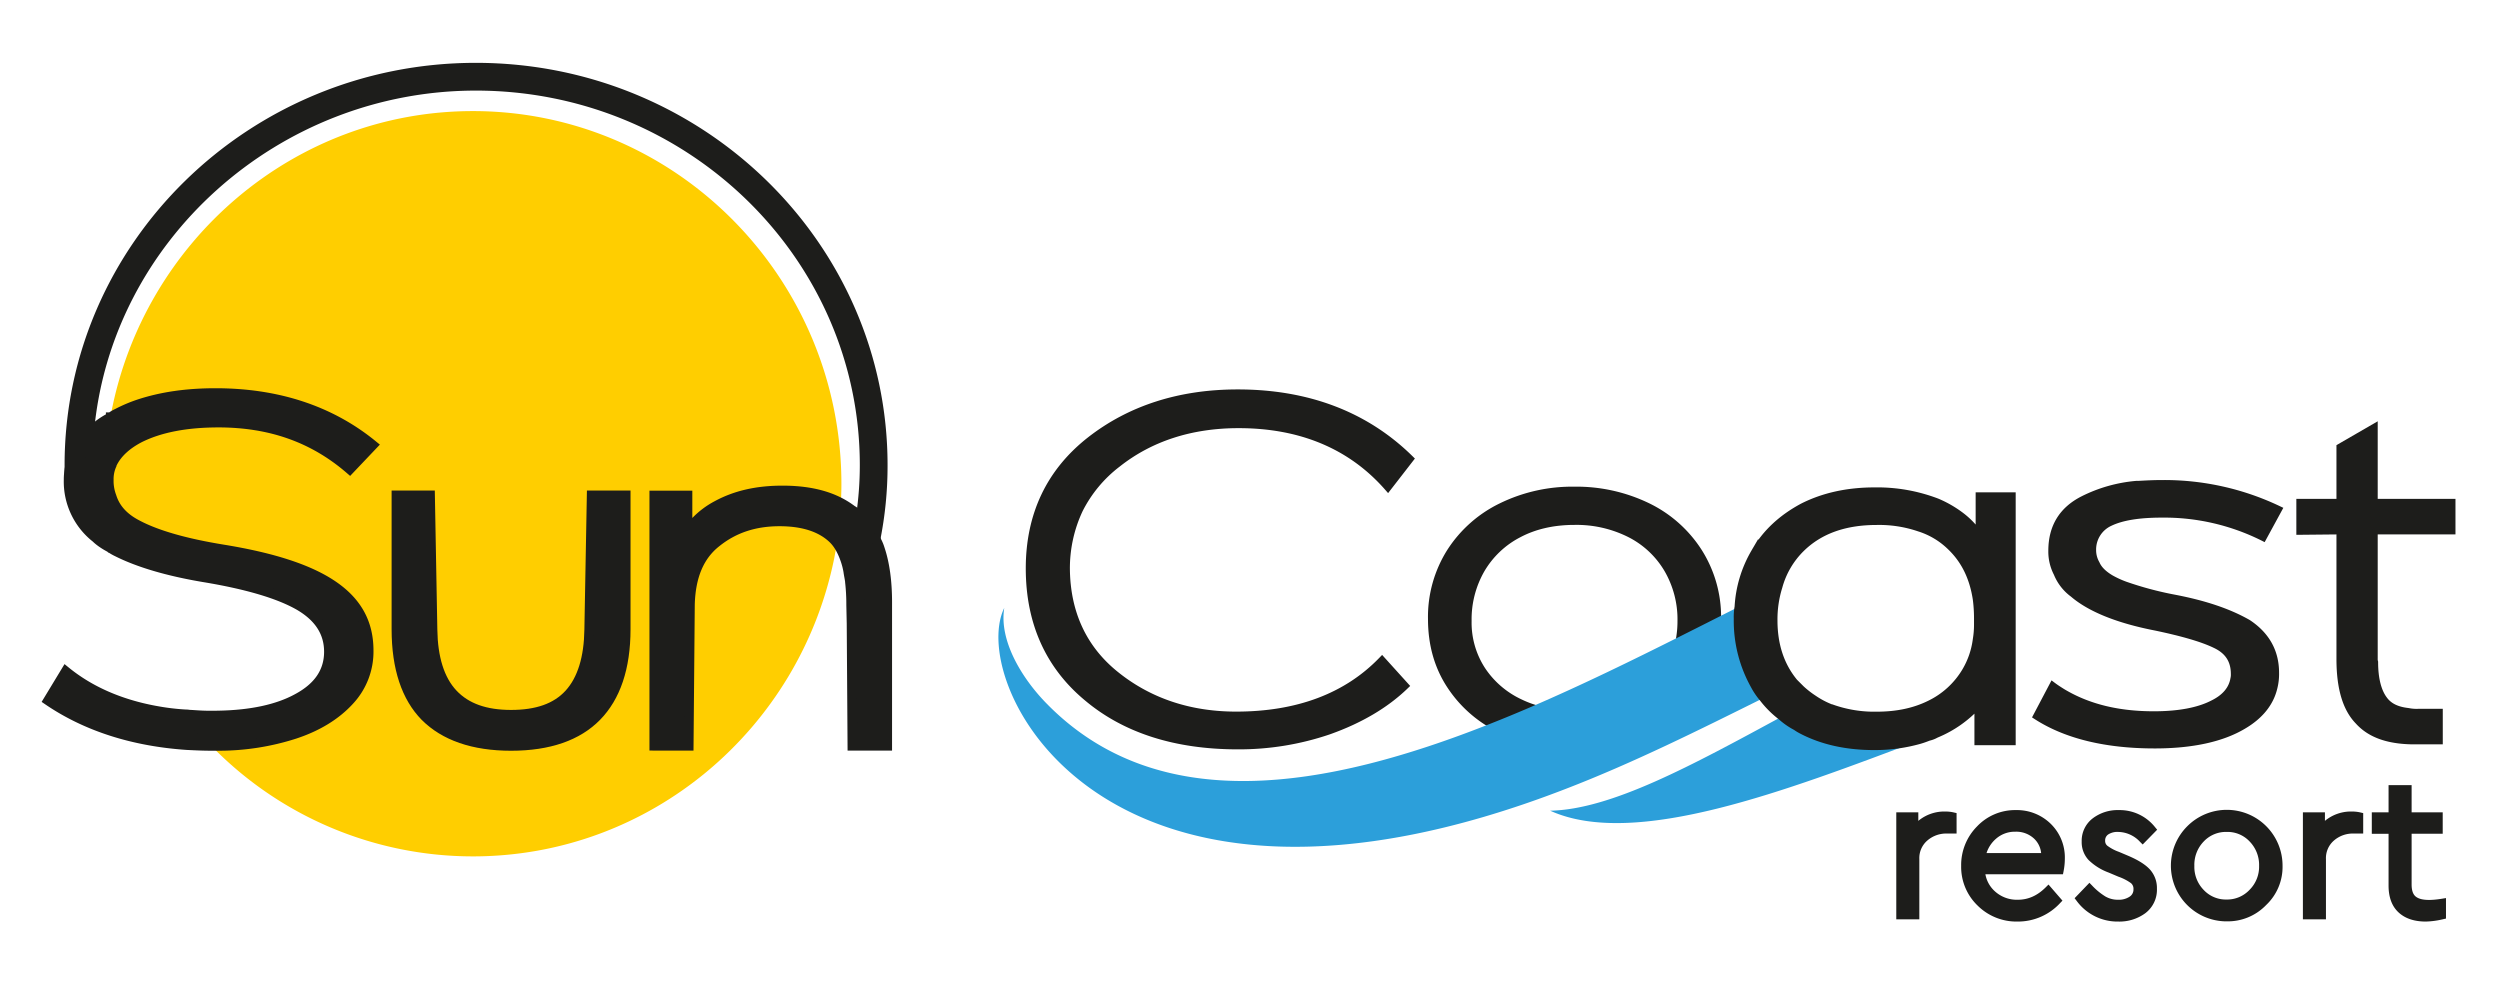
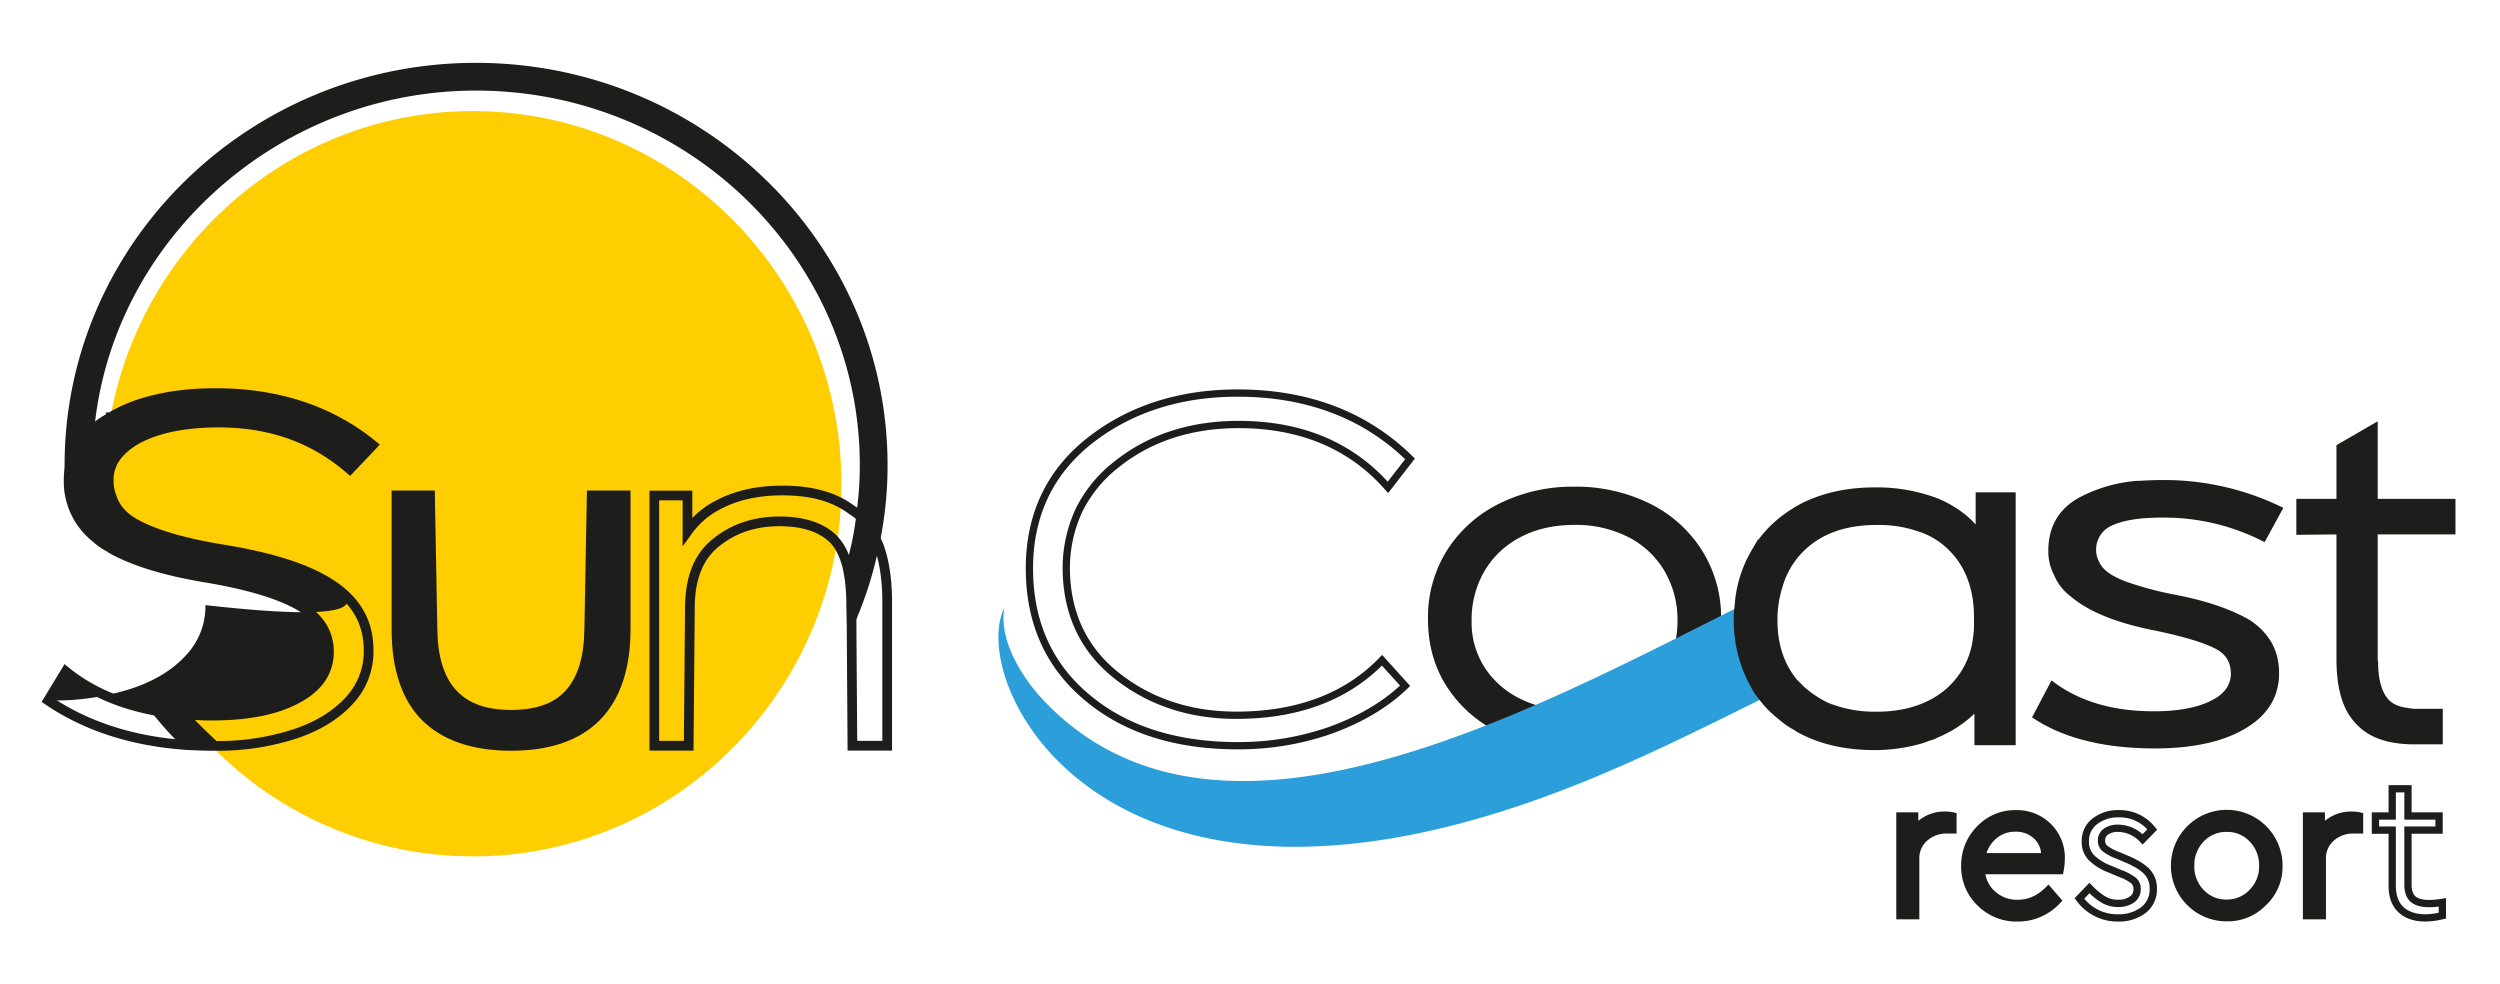
<svg xmlns="http://www.w3.org/2000/svg" id="e2edafd7-4d73-48e1-9c30-f6bd2b3272de" data-name="Слой 1" viewBox="0 0 1029.389 405.333">
  <title>Монтажная область 1</title>
  <path d="M804.134,335.991v5.727h-2.444a13.385,13.385,0,0,0-9.142,3.291,11.064,11.064,0,0,0-3.752,8.764v23.254h-6.492v-41.036h6.073v5.818q4.542-6.159,12.722-6.155A13.412,13.412,0,0,1,804.134,335.991Z" style="fill:#1d1d1b" />
  <path d="M790.296,378.527h-9.492V334.491h9.072v3.503a16.753,16.753,0,0,1,11.222-3.841,14.815,14.815,0,0,1,3.374.376l1.162.27v8.419h-3.943a11.815,11.815,0,0,0-8.152,2.919,9.549,9.549,0,0,0-3.242,7.636Zm-6.492-3h3.492V353.772a12.548,12.548,0,0,1,4.265-9.892,14.884,14.884,0,0,1,10.13-3.663h.943v-2.972a12.304,12.304,0,0,0-1.536-.093c-4.996,0-8.763,1.813-11.515,5.546l-2.707,3.671V337.491h-3.072Z" style="fill:#1d1d1b" />
  <path d="M848.206,358.488H815.761a14.321,14.321,0,0,0,4.806,9.776,14.988,14.988,0,0,0,10.278,3.711q6.998,0,12.557-5.563l3.793,4.378a22.053,22.053,0,0,1-16.433,7.167,21.148,21.148,0,0,1-15.462-6.196,20.526,20.526,0,0,1-6.278-15.207,21.014,21.014,0,0,1,6.106-15.215,20,20,0,0,1,14.877-6.278,18.377,18.377,0,0,1,13.355,5.225,17.837,17.837,0,0,1,5.349,13.314A24.899,24.899,0,0,1,848.206,358.488Zm-32.191-5.727h26.035a11.429,11.429,0,0,0-3.538-8.599,12.299,12.299,0,0,0-8.681-3.201,13.296,13.296,0,0,0-8.928,3.25A14.823,14.823,0,0,0,816.016,352.761Z" style="fill:#1d1d1b" />
  <path d="M830.762,379.457a22.686,22.686,0,0,1-16.517-6.629,22.072,22.072,0,0,1-6.724-16.273,22.566,22.566,0,0,1,6.53-16.261,21.53,21.53,0,0,1,15.953-6.733,19.907,19.907,0,0,1,14.402,5.651,19.37,19.37,0,0,1,5.802,14.389,26.543,26.543,0,0,1-.531,5.182l-.24,1.206H817.494a12.377,12.377,0,0,0,4.062,7.147,13.412,13.412,0,0,0,9.288,3.339c4.281,0,8.043-1.676,11.498-5.124l1.14-1.137,5.744,6.63-.951.987A23.592,23.592,0,0,1,830.762,379.457Zm-.757-42.896A18.389,18.389,0,0,0,816.201,342.387a19.407,19.407,0,0,0-5.68,14.168,18.923,18.923,0,0,0,5.832,14.139,19.529,19.529,0,0,0,14.408,5.764,20.2,20.2,0,0,0,14.379-5.747l-1.853-2.138a18.469,18.469,0,0,1-12.444,4.902,16.504,16.504,0,0,1-11.27-4.086,15.84,15.84,0,0,1-5.307-10.755l-.16-1.646h32.84a22.825,22.825,0,0,0,.262-3.388,16.264,16.264,0,0,0-4.898-12.243A16.785,16.785,0,0,0,830.005,336.56Zm13.571,17.7H814.173l.374-1.804a16.343,16.343,0,0,1,5.384-9.387,14.801,14.801,0,0,1,9.901-3.609,13.799,13.799,0,0,1,9.7,3.6,12.934,12.934,0,0,1,4.02,9.676Zm-25.61-3h22.483a9.438,9.438,0,0,0-2.956-6,10.754,10.754,0,0,0-7.661-2.8,11.734,11.734,0,0,0-7.952,2.889A12.991,12.991,0,0,0,817.966,351.261Z" style="fill:#1d1d1b" />
-   <path d="M856.205,369.95l4.131-4.295a27.905,27.905,0,0,0,5.859,4.797,11.737,11.737,0,0,0,5.941,1.522,9.479,9.479,0,0,0,5.645-1.563,4.946,4.946,0,0,0,2.189-4.254,4.52,4.52,0,0,0-1.555-3.662,22.117,22.117,0,0,0-5.604-2.913l-3.966-1.679a22.205,22.205,0,0,1-7.751-4.806,9.252,9.252,0,0,1-2.444-6.575,10.134,10.134,0,0,1,3.917-8.344,15.456,15.456,0,0,1,9.907-3.119,17.073,17.073,0,0,1,13.734,6.492l-3.958,4.04a14.043,14.043,0,0,0-10.113-4.542,8.276,8.276,0,0,0-4.97,1.341,4.415,4.415,0,0,0-1.86,3.793,4.029,4.029,0,0,0,1.391,3.16,20.4,20.4,0,0,0,5.266,2.822l3.793,1.605q5.9,2.53,8.385,5.266a9.843,9.843,0,0,1,2.485,6.863,10.594,10.594,0,0,1-4.213,8.936,16.479,16.479,0,0,1-10.195,3.119A19.291,19.291,0,0,1,856.205,369.95Z" style="fill:#1d1d1b" />
  <path d="M872.218,379.457a20.807,20.807,0,0,1-17.201-8.592l-.788-1.023,6.101-6.344,1.082,1.11a26.537,26.537,0,0,0,5.527,4.542,10.191,10.191,0,0,0,5.197,1.324,7.982,7.982,0,0,0,4.773-1.284,3.457,3.457,0,0,0,1.56-3.033,3.034,3.034,0,0,0-1.021-2.514,20.191,20.191,0,0,0-5.192-2.668l-3.997-1.69a23.38,23.38,0,0,1-8.263-5.163,10.755,10.755,0,0,1-2.848-7.599,11.609,11.609,0,0,1,4.481-9.516,16.984,16.984,0,0,1,10.843-3.447,18.589,18.589,0,0,1,14.887,7.034l.865,1.042-5.963,6.088L881.189,346.656a12.493,12.493,0,0,0-9.054-4.104,6.89,6.89,0,0,0-4.089,1.055,2.94,2.94,0,0,0-1.241,2.58,2.536,2.536,0,0,0,.884,2.035,18.443,18.443,0,0,0,4.844,2.559l3.807,1.61c4.173,1.79,7.085,3.634,8.911,5.639a11.348,11.348,0,0,1,2.875,7.873,12.076,12.076,0,0,1-4.804,10.129A18.013,18.013,0,0,1,872.218,379.457ZM858.206,370.034a17.534,17.534,0,0,0,14.012,6.423,15.09,15.09,0,0,0,9.294-2.817,9.098,9.098,0,0,0,3.614-7.737,8.322,8.322,0,0,0-2.097-5.856c-1.507-1.655-4.154-3.303-7.865-4.895l-3.785-1.602a21.374,21.374,0,0,1-5.671-3.076,5.557,5.557,0,0,1-1.902-4.287,5.945,5.945,0,0,1,2.476-5.006,9.775,9.775,0,0,1,5.854-1.629,15.108,15.108,0,0,1,10.063,3.949l1.957-1.998a15.366,15.366,0,0,0-11.684-4.942,14.071,14.071,0,0,0-8.976,2.795,8.629,8.629,0,0,0-3.349,7.168,7.75,7.75,0,0,0,2.041,5.552,20.915,20.915,0,0,0,7.228,4.442L873.395,358.2a23.104,23.104,0,0,1,5.979,3.144,5.977,5.977,0,0,1,2.094,4.813,6.475,6.475,0,0,1-2.818,5.476,10.994,10.994,0,0,1-6.515,1.842,13.284,13.284,0,0,1-6.687-1.721,26.844,26.844,0,0,1-5.089-3.96Z" style="fill:#1d1d1b" />
  <path d="M895.381,356.463a20.091,20.091,0,0,1,6.278-15.165,21.46,21.46,0,0,1,36.692,15.165,20.05,20.05,0,0,1-6.32,15.133,20.321,20.321,0,0,1-15.248,6.27,21.352,21.352,0,0,1-21.403-21.403Zm36.313.091a15.383,15.383,0,0,0-4.254-11.043,14.812,14.812,0,0,0-21.148-.041,15.346,15.346,0,0,0-4.254,11.084,15.14,15.14,0,0,0,4.254,10.911,13.996,13.996,0,0,0,10.492,4.419,14.181,14.181,0,0,0,10.574-4.46A15,15,0,0,0,931.694,356.554Z" style="fill:#1d1d1b" />
  <path d="M916.275,379.371a22.926,22.926,0,0,1-15.673-39.137,22.961,22.961,0,0,1,39.249,16.259,21.56,21.56,0,0,1-6.762,16.167,21.874,21.874,0,0,1-16.335,6.706C916.595,379.369,916.434,379.371,916.275,379.371Zm.207-42.814a18.729,18.729,0,0,0-13.766,5.806,18.478,18.478,0,0,0-5.835,14.072v.06a18.59,18.59,0,0,0,5.802,14.046,18.385,18.385,0,0,0,14.071,5.826,18.829,18.829,0,0,0,14.22-5.833,19.843,19.843,0,0,0-14.081-33.973C916.756,336.557,916.618,336.556,916.482,336.556Zm.302,36.827a15.506,15.506,0,0,1-11.571-4.877,16.662,16.662,0,0,1-4.675-11.952,16.878,16.878,0,0,1,4.674-12.124,16.311,16.311,0,0,1,23.315.048,16.904,16.904,0,0,1,4.667,12.076,16.522,16.522,0,0,1-4.761,11.915A15.696,15.696,0,0,1,916.784,373.384Zm.082-30.832a12.541,12.541,0,0,0-9.493,3.959,13.796,13.796,0,0,0-3.835,10.044,13.578,13.578,0,0,0,3.837,9.872,12.446,12.446,0,0,0,9.409,3.957,12.637,12.637,0,0,0,9.499-4.006,13.443,13.443,0,0,0,3.911-9.823,13.821,13.821,0,0,0-3.84-10.008A12.441,12.441,0,0,0,916.866,342.552Z" style="fill:#1d1d1b" />
  <path d="M971.562,335.991v5.727h-2.444a13.385,13.385,0,0,0-9.142,3.291,11.064,11.064,0,0,0-3.752,8.764v23.254H949.732v-41.036h6.073v5.818q4.542-6.159,12.722-6.155A13.412,13.412,0,0,1,971.562,335.991Z" style="fill:#1d1d1b" />
  <path d="M957.724,378.527H948.231V334.491h9.073v3.503a16.753,16.753,0,0,1,11.222-3.841,14.815,14.815,0,0,1,3.374.376l1.162.27v8.419H969.118a11.812,11.812,0,0,0-8.151,2.919,9.549,9.549,0,0,0-3.242,7.636Zm-6.493-3h3.493V353.772a12.545,12.545,0,0,1,4.265-9.892,14.883,14.883,0,0,1,10.129-3.663h.944v-2.972a12.304,12.304,0,0,0-1.536-.093c-4.996,0-8.763,1.813-11.515,5.546l-2.707,3.671V337.491H951.231Z" style="fill:#1d1d1b" />
-   <path d="M1005.65,371.547v5.48a32.421,32.421,0,0,1-6.822.93q-6.579,0-10.195-3.374-3.629-3.37-3.629-9.94V341.808h-6.904v-5.818h6.904V324.783h6.492v11.207h12.804v5.818H991.497V364.223q0,4.209,2.148,6.023t6.534,1.81A34.67,34.67,0,0,0,1005.65,371.547Z" style="fill:#1d1d1b" />
  <path d="M998.829,379.457c-4.756,0-8.53-1.27-11.218-3.777-2.725-2.527-4.106-6.242-4.106-11.037v-21.334h-6.904V334.491h6.904V323.283h9.492v11.208h12.804v8.817H992.997v20.915c0,2.331.544,3.972,1.615,4.878,1.802,1.521,5.315,1.854,10.798.965l1.74-.283v8.444l-1.171.264A34.01,34.01,0,0,1,998.829,379.457Zm-19.229-39.148h6.904v24.334c0,3.927,1.06,6.901,3.149,8.841,2.117,1.974,5.203,2.974,9.175,2.974a27.914,27.914,0,0,0,5.321-.644v-2.534a32.125,32.125,0,0,1-3.973.277c-3.277,0-5.801-.728-7.501-2.163-1.778-1.503-2.68-3.915-2.68-7.17v-23.915h12.804V337.491H989.997V326.283h-3.492v11.208h-6.904Z" style="fill:#1d1d1b" />
  <path d="M346.455,199.271c0,3.54-.16,7.08-.33,10.62a158.208,158.208,0,0,1-2.68,20.22c-14.26,69.94-75.47,122.51-148.75,122.51a150.271,150.271,0,0,1-107.67-45.5,135.831,135.831,0,0,1-11.23-12.8h.67c2.68.16,5.2.33,8.05.33h3.07c.84,0,1.66-.01,2.48-.03q20.25-.375,32.4-7.05c8.76-4.71,12.98-11.12,12.98-19.21,0-7.92-4.05-14.15-11.97-18.87-8.09-4.72-21.23-8.77-39.6-11.8-15-2.53-26.8-6.06-35.56-10.45a15.802,15.802,0,0,1-2.86-1.68c-.01,0-.01-.01-.02-.01a124.871,124.871,0,0,1-2.18-21.06c-.16-1.68-.16-3.54-.16-5.22,0-2.53,0-5.23.16-7.75v-.17a149.468,149.468,0,0,1,2.35-19.54v-.01a5.717,5.717,0,0,1,.17-1.69c13.58-70.78,75.3-124.37,148.92-124.37C278.375,45.741,346.455,114.671,346.455,199.271Z" style="fill:#ffce00" />
-   <path d="M137.295,241.231c-9.77-6.74-24.77-11.63-45.5-15-15.5-2.53-27.3-5.9-35.22-10.11q-8.34-4.29-10.62-11.63a18.07,18.07,0,0,1-1.18-6.91,14.446,14.446,0,0,1,1.18-6.06v-.17c1.86-4.22,5.56-7.92,11.29-10.96,8.26-4.21,19.21-6.4,32.7-6.4,21.4,0,39.26,6.4,54.09,19.21l9.44-9.94c-17.53-14.33-39.1-21.4-64.71-21.4-11.8,0-22.25,1.51-31.52,4.55a60.504,60.504,0,0,0-8.76,3.7,16.285,16.285,0,0,0-2.87,1.69h-.01v.01a31.052,31.052,0,0,0-8.41,6.22,6.317,6.317,0,0,0-1.18,1.02,25.853,25.853,0,0,0-7.75,18.53,29.471,29.471,0,0,0,11.29,23.93,17.735,17.735,0,0,0,2.02,1.69,30.282,30.282,0,0,0,3.86,2.35c.01,0,.01.01.02.01a15.802,15.802,0,0,0,2.86,1.68c8.76,4.39,20.56,7.92,35.56,10.45,18.37,3.03,31.51,7.08,39.6,11.8,7.92,4.72,11.97,10.95,11.97,18.87,0,8.09-4.22,14.5-12.98,19.21q-12.15,6.675-32.4,7.05c-.82.02-1.64.03-2.48.03h-1.52c-2.53,0-4.89-.17-7.25-.33-.84,0-1.51-.17-2.36-.17a98.191,98.191,0,0,1-12.47-1.52q-21.99-4.05-36.9-16.18l-7.25,11.97c15.84,10.78,34.88,16.85,57.13,18.37,3.13.16,6.59.32,10.06.33h3.08a101.842,101.842,0,0,0,31.18-4.88c9.78-3.21,17.19-7.92,22.58-13.82a29.437,29.437,0,0,0,7.92-20.56C151.785,256.731,147.075,247.971,137.295,241.231Z" style="fill:#1d1d1b" />
+   <path d="M137.295,241.231c-9.77-6.74-24.77-11.63-45.5-15-15.5-2.53-27.3-5.9-35.22-10.11q-8.34-4.29-10.62-11.63a18.07,18.07,0,0,1-1.18-6.91,14.446,14.446,0,0,1,1.18-6.06v-.17c1.86-4.22,5.56-7.92,11.29-10.96,8.26-4.21,19.21-6.4,32.7-6.4,21.4,0,39.26,6.4,54.09,19.21l9.44-9.94c-17.53-14.33-39.1-21.4-64.71-21.4-11.8,0-22.25,1.51-31.52,4.55a60.504,60.504,0,0,0-8.76,3.7,16.285,16.285,0,0,0-2.87,1.69h-.01v.01a31.052,31.052,0,0,0-8.41,6.22,6.317,6.317,0,0,0-1.18,1.02,25.853,25.853,0,0,0-7.75,18.53,29.471,29.471,0,0,0,11.29,23.93,17.735,17.735,0,0,0,2.02,1.69,30.282,30.282,0,0,0,3.86,2.35c.01,0,.01.01.02.01a15.802,15.802,0,0,0,2.86,1.68c8.76,4.39,20.56,7.92,35.56,10.45,18.37,3.03,31.51,7.08,39.6,11.8,7.92,4.72,11.97,10.95,11.97,18.87,0,8.09-4.22,14.5-12.98,19.21q-12.15,6.675-32.4,7.05c-.82.02-1.64.03-2.48.03h-1.52c-2.53,0-4.89-.17-7.25-.33-.84,0-1.51-.17-2.36-.17a98.191,98.191,0,0,1-12.47-1.52q-21.99-4.05-36.9-16.18l-7.25,11.97h3.08a101.842,101.842,0,0,0,31.18-4.88c9.78-3.21,17.19-7.92,22.58-13.82a29.437,29.437,0,0,0,7.92-20.56C151.785,256.731,147.075,247.971,137.295,241.231Z" style="fill:#1d1d1b" />
  <path d="M87.585,309.121h-.56c-3.575-.01-7.12-.177-10.162-.333C54.242,307.244,34.687,300.948,18.71,290.075l-1.568-1.067,9.423-15.559,1.783,1.451c9.626,7.834,21.738,13.138,36,15.764l.224.036a93.818,93.818,0,0,0,11.961,1.453,8.517,8.517,0,0,1,1.333.096,8.264,8.264,0,0,0,.95.072l.497.029c2.173.147,4.42.301,6.753.301h1.52c.823,0,1.626-.01,2.43-.029,13.123-.243,23.712-2.532,31.487-6.804,8.042-4.324,11.943-10.031,11.943-17.457,0-7.133-3.596-12.743-10.994-17.152-8.125-4.74-21.219-8.627-38.901-11.544-14.913-2.516-27.067-6.094-36.13-10.636a20.996,20.996,0,0,1-2.621-1.468h-.214l-.362-.385a32.312,32.312,0,0,1-3.814-2.351l-.214-.162a18.733,18.733,0,0,1-1.984-1.669A31.464,31.464,0,0,1,26.265,197.581,27.855,27.855,0,0,1,34.579,177.658l.078-.078a9.128,9.128,0,0,1,1.268-1.116,32.135,32.135,0,0,1,7.681-5.845v-.808l1.347-.007a21,21,0,0,1,2.526-1.425l.106-.054a62.636,62.636,0,0,1,9.058-3.822c9.519-3.122,20.033-4.643,32.123-4.643,26.041,0,48.238,7.353,65.976,21.852l1.668,1.364L144.171,195.962l-1.443-1.247C128.141,182.116,110.875,175.991,89.945,175.991c-13.047,0-23.743,2.08-31.792,6.183-4.993,2.649-8.431,5.887-10.198,9.613v.167l-.179.395a12.448,12.448,0,0,0-1.001,5.232,16.133,16.133,0,0,0,1.026,6.143l.063.174c1.368,4.401,4.517,7.818,9.625,10.445,7.688,4.086,19.33,7.418,34.628,9.915,21.212,3.448,36.362,8.462,46.313,15.327h-.001c10.333,7.121,15.355,16.37,15.355,28.276a31.501,31.501,0,0,1-8.444,21.911c-5.783,6.329-13.667,11.164-23.432,14.369a103.901,103.901,0,0,1-31.774,4.979ZM22.538,287.819c15.09,9.824,33.436,15.533,54.562,16.977,2.962.151,6.45.315,9.93.325h3.074a99.886,99.886,0,0,0,30.537-4.773c9.122-2.994,16.432-7.458,21.746-13.274a27.615,27.615,0,0,0,7.396-19.212c0-10.492-4.457-18.664-13.625-24.983h-.001c-9.453-6.521-24.069-11.321-44.685-14.673-15.731-2.567-27.789-6.039-35.838-10.318-5.971-3.07-9.869-7.352-11.563-12.714a20.152,20.152,0,0,1-1.297-7.592,16.604,16.604,0,0,1,1.18-6.475v-.176l.17-.386c2.083-4.726,6.182-8.736,12.183-11.92,8.646-4.407,19.954-6.634,33.638-6.634,21.242,0,38.908,6.043,53.939,18.465l6.639-6.99c-16.722-13.011-37.487-19.604-61.758-19.604-11.659,0-21.766,1.456-30.897,4.45a59.206,59.206,0,0,0-8.494,3.591l-.096.049c-.593.299-1.165.587-1.673.898v.163l-.907.482-.382.306h-.194a28.522,28.522,0,0,0-7.468,5.598l-.245.262-.32.16c-.074.059-.445.43-.604.588a24.012,24.012,0,0,0-7.221,17.173,28.425,28.425,0,0,0,.142,3.61,27.98,27.98,0,0,0,10.411,18.77l.161.146a14.538,14.538,0,0,0,1.632,1.37l.174.132a28.554,28.554,0,0,0,3.137,1.941h.382l.485.516A14.868,14.868,0,0,0,49.202,225.449c8.717,4.368,20.492,7.821,35.005,10.271,18.158,2.995,31.711,7.048,40.275,12.044,8.606,5.129,12.962,12.056,12.962,20.598,0,8.909-4.721,15.965-14.033,20.972-8.333,4.578-19.545,7.033-33.31,7.288-.824.021-1.66.03-2.517.03h-1.52c-2.469,0-4.785-.157-7.024-.311l-.298-.02a12.648,12.648,0,0,1-1.323-.097,8.229,8.229,0,0,0-.964-.073,97.999,97.999,0,0,1-12.537-1.505l-.259-.042c-14.093-2.595-26.192-7.697-36.034-15.184Z" style="fill:#1d1d1b" />
  <path d="M243.633,203.988l-1.011,55.276c-.169,11.964-3.033,20.728-8.257,26.458-5.224,5.729-13.145,8.594-23.93,8.594-10.617,0-18.538-2.865-23.931-8.594-5.393-5.73-8.257-14.494-8.426-26.458l-1.011-55.276h-13.819v55.107c0,15.841,3.877,27.806,11.797,35.895q12.135,12.133,35.39,12.133c15.504,0,27.301-4.044,35.221-12.133,7.921-8.09,11.965-20.054,11.965-35.895v-55.107Z" style="fill:#1d1d1b" />
  <path d="M210.435,309.124c-15.981,0-28.364-4.279-36.805-12.719-8.221-8.397-12.382-20.945-12.382-37.31V201.988h17.783l1.047,57.24c.159,11.284,2.811,19.734,7.883,25.123,5.044,5.359,12.396,7.965,22.475,7.965,10.235,0,17.58-2.598,22.452-7.941,4.975-5.456,7.577-13.914,7.735-25.139l1.047-57.248h17.951v57.107c0,16.251-4.218,28.799-12.536,37.295C238.812,304.84,226.481,309.124,210.435,309.124Zm-45.187-103.136v53.107c0,15.281,3.777,26.888,11.226,34.496,7.648,7.647,19.079,11.532,33.961,11.532,14.93,0,26.299-3.88,33.791-11.532,7.561-7.722,11.395-19.328,11.395-34.496V205.988H245.598l-.976,53.312c-.172,12.223-3.126,21.568-8.779,27.77-5.595,6.135-14.144,9.246-25.408,9.246-11.085,0-19.627-3.104-25.388-9.223-5.778-6.141-8.796-15.494-8.969-27.801l-.975-53.305Z" style="fill:#1d1d1b" />
-   <path d="M362.273,226.005a18.783,18.783,0,0,0-1.347-3.262,31.646,31.646,0,0,0-5.055-8.413L353.847,212.268a17.093,17.093,0,0,0-3.033-2.231c-7.246-5.495-16.684-8.071-28.648-8.071-10.449,0-19.381,2.06-26.964,6.181A34.802,34.802,0,0,0,283.068,218.793V204.026H269.418v103.024h14.155l.506-58.209c.336-11.676,3.876-20.089,10.953-25.584,7.079-5.667,15.672-8.585,25.953-8.585,9.606,0,17.021,2.404,21.908,7.041a21.378,21.378,0,0,1,5.224,8.928,30.872,30.872,0,0,1,1.18,4.636c.169,1.374.505,2.747.674,4.121v.172a81.735,81.735,0,0,1,.506,9.444l.169,7.727v4.293l.336,46.017h14.325V247.983C365.307,239.398,364.296,232.015,362.273,226.005Z" style="fill:#1d1d1b" />
  <path d="M367.307,309.051H348.997L348.646,256.74l-.168-7.683a79.992,79.992,0,0,0-.494-9.258l-.013-.275c-.079-.608-.192-1.217-.304-1.825-.129-.701-.257-1.403-.346-2.104a28.35,28.35,0,0,0-1.081-4.265c-1.267-3.706-2.805-6.361-4.717-8.16-4.546-4.313-11.454-6.497-20.538-6.497-9.776,0-17.856,2.665-24.703,8.146-6.554,5.087-9.883,12.958-10.204,24.08l-.522,60.151H267.418V202.026h17.65v11.253a36.365,36.365,0,0,1,9.201-6.901c7.933-4.311,17.065-6.412,27.897-6.412,12.492,0,22.217,2.74,29.722,8.376a19.587,19.587,0,0,1,3.254,2.402l.133.124,2.125,2.174a33.484,33.484,0,0,1,5.35,8.878,20.334,20.334,0,0,1,1.436,3.496c2.072,6.178,3.123,13.77,3.123,22.567Zm-14.34-4h10.34V247.983c0-8.386-.986-15.565-2.93-21.34l-.03-.099a17.03,17.03,0,0,0-1.209-2.904l-.061-.134a29.623,29.623,0,0,0-4.689-7.831l-1.905-1.941a15.462,15.462,0,0,0-2.577-1.915l-.301-.188c-6.802-5.158-15.777-7.665-27.439-7.665-10.148,0-18.656,1.942-26.009,5.938a32.909,32.909,0,0,0-11.463,10.055l-3.625,5.052V206.026h-9.65v99.024h10.172l.489-56.227c.358-12.432,4.193-21.299,11.727-27.146,7.456-5.969,16.608-9.005,27.18-9.005,10.143,0,17.977,2.554,23.284,7.589a23.35,23.35,0,0,1,5.741,9.732,31.985,31.985,0,0,1,1.25,4.897l.023.143c.079.647.199,1.295.318,1.942.133.726.266,1.452.355,2.179l.015.301a83.786,83.786,0,0,1,.506,9.558l.168,7.683 0,4.337Z" style="fill:#1d1d1b" />
  <path d="M707.175,254.281a50.065,50.065,0,0,0-7.68-26.91,51.643,51.643,0,0,0-21.13-18.81,67.205,67.205,0,0,0-30.23-6.67,66.278,66.278,0,0,0-29.83,6.67,51.786,51.786,0,0,0-21.13,18.71,50.148,50.148,0,0,0-7.69,27.6q0,15.78,7.89,27.61a50.749,50.749,0,0,0,16.28,15.52,53.247,53.247,0,0,0,4.95,2.68,67.631,67.631,0,0,0,29.53,6.37,68.76,68.76,0,0,0,30.23-6.48,50.924,50.924,0,0,0,21.13-18.3q7.695-11.82,7.69-27.4C707.185,254.671,707.185,254.481,707.175,254.281Zm-20.72,21.83a37.419,37.419,0,0,1-15.78,13.35,52.384,52.384,0,0,1-22.34,4.65,53.294,53.294,0,0,1-18.11-2.95,42.636,42.636,0,0,1-4.34-1.81,38.033,38.033,0,0,1-15.67-13.45,35.762,35.762,0,0,1-5.77-20.22,41.157,41.157,0,0,1,5.47-21.23,38.077,38.077,0,0,1,15.37-14.56q9.9-5.25,23.05-5.26a48.929,48.929,0,0,1,22.75,5.15,37.834,37.834,0,0,1,15.57,14.57,41.083,41.083,0,0,1,5.56,21.33,42.441,42.441,0,0,1-.46,6.37A34.177,34.177,0,0,1,686.455,276.111Z" style="fill:#1d1d1b;stroke:#1d1d1b;stroke-miterlimit:10;stroke-width:3px" />
  <path d="M195.941,27.377c-92.688,0-167.848,73.476-167.848,164.141,0,2.022,0,4.044.169,6.067a28.719,28.719,0,0,0,.168,3.877,29.854,29.854,0,0,0,11.123,20.053A147.262,147.262,0,0,1,36.519,191.518a118.522,118.522,0,0,1,.674-13.482c6.91-79.712,75.498-142.233,158.748-142.233,87.969,0,159.592,69.769,159.592,155.715a141.251,141.251,0,0,1-1.517,20.728,6.912,6.912,0,0,1-.169,1.855,117.429,117.429,0,0,1-4.549,20.559c.169,1.348.505,2.696.674,4.044v.169a78.748,78.748,0,0,1,.506,9.269l.169,7.584a153.474,153.474,0,0,0,9.605-30.165c.169-1.011.506-2.191.675-3.202a155.623,155.623,0,0,0,3.033-30.84C363.959,100.852,288.629,27.377,195.941,27.377ZM76.29,294.316l-.169-.168a94.47,94.47,0,0,1-12.302-1.517,146.997,146.997,0,0,0,12.808,14.156c3.202.168,6.74.336,10.28.336h2.191C84.548,302.911,80.335,298.867,76.29,294.316Z" style="fill:#1d1d1b" />
  <path d="M92.927,308.624h-6.019c-3.612,0-7.241-.175-10.358-.338l-.559-.029-.403-.389a147.841,147.841,0,0,1-12.939-14.299l-2.449-3.062,4.435.739a88.467,88.467,0,0,0,11.544,1.402l.585.022.647.648c4.146,4.664,8.557,8.862,12.706,12.703Zm-15.66-3.305c2.469.128,5.23.255,8.016.293-3.264-3.082-6.619-6.394-9.84-9.992a74.796,74.796,0,0,1-7.949-.867A139.921,139.921,0,0,0,77.267,305.319ZM349.297,262.534l-.319-14.359a77.433,77.433,0,0,0-.497-9.126l-.01-.249c-.081-.615-.196-1.229-.311-1.843-.132-.704-.263-1.407-.351-2.11l-.042-.338.108-.323a115.064,115.064,0,0,0,4.487-20.297l.029-.151a5.579,5.579,0,0,0,.124-1.491l.017-.223a140.662,140.662,0,0,0,1.501-20.506c0-85.034-70.92-154.215-158.092-154.215-81.333,0-150.407,61.874-157.254,140.863a116.704,116.704,0,0,0-.668,13.352,144.812,144.812,0,0,0,3.002,29.693l.856,4.137-3.273-2.671a31.348,31.348,0,0,1-11.663-21.03,29.403,29.403,0,0,1-.18-4c-.168-2.063-.168-4.13-.168-6.129,0-91.335,75.969-165.641,169.348-165.641,93.472,0,169.518,74.306,169.518,165.641a156.564,156.564,0,0,1-3.063,31.139c-.079.483-.212,1.064-.347,1.645-.119.516-.239,1.03-.318,1.506a155.358,155.358,0,0,1-9.711,30.521Zm2.174-23.749a80.292,80.292,0,0,1,.506,9.356l.008.354a154.159,154.159,0,0,0,6.797-23.244c.078-.472.21-1.049.343-1.626.12-.519.241-1.036.32-1.515a153.762,153.762,0,0,0,3.013-30.594c0-89.681-74.7-162.641-166.518-162.641-91.725,0-166.348,72.96-166.348,162.641,0,1.958,0,3.982.163,5.943l.005.124a27.831,27.831,0,0,0,.153,3.664,28.307,28.307,0,0,0,7.3,16.015,148.386,148.386,0,0,1-2.195-25.746,119.568,119.568,0,0,1,.683-13.653A155.062,155.062,0,0,1,86.935,75.913,162.502,162.502,0,0,1,195.941,34.303c88.826,0,161.092,70.526,161.092,157.215a143.809,143.809,0,0,1-1.518,20.84,8.055,8.055,0,0,1-.194,2.027,118.704,118.704,0,0,1-4.491,20.418c.078.534.178,1.067.278,1.602.132.704.263,1.409.351,2.114Z" style="fill:#1d1d1b" />
  <path d="M722.895,282.071a27.364,27.364,0,0,0,3.52,5.19c-26.79,13.3-53.73,26.78-81.7,37.56-189.25,73.31-246.71-42.81-231.21-74.49-2.19,13.65,7.42,28.99,17.02,38.93,46.19,47.73,115.55,35.53,183.13,8.74,5.54-2.18,11.07-4.48,16.57-6.84,21.15-9.1,41.92-19.28,61.53-29.11q7.845-3.93,15.42-7.77,4.635-2.34,9.15-4.61v.04a22.92,22.92,0,0,0-.34,4.89A54.5,54.5,0,0,0,722.895,282.071Z" style="fill:#2c9fda" />
-   <path d="M790.985,304.651c-55.11,20.73-117.8,45-152.69,29.16,25.11-.51,58.14-18.54,95.72-38.93a30.482,30.482,0,0,0,6.07,4.21,21.2,21.2,0,0,0,2.53,1.52c8.43,4.38,18.37,6.57,29.66,6.57A67.651,67.651,0,0,0,790.985,304.651Z" style="fill:#2c9fda" />
-   <path d="M447.929,287.433q-24.069-19.823-24.061-53.388,0-33.166,25.073-52.787,24.871-19.403,60.67-19.411,43.472,0,70.98,27.097l-9.101,11.734q-22.649-25.883-61.476-25.887-29.524,0-49.948,16.178A54.46,54.46,0,0,0,444.391,209.878a56.523,56.523,0,0,0-5.357,24.168q.197,27.71,20.424,43.883,20.625,16.577,49.545,16.581,38.226,0,60.061-22.645l9.504,10.508q-12.133,11.738-31.549,18.605a113.846,113.846,0,0,1-37.407,6.073Q471.385,307.05,447.929,287.433Z" style="fill:#1d1d1b" />
  <path d="M509.611,308.551c-25.716,0-46.79-6.716-62.64-19.963-16.326-13.447-24.603-31.797-24.603-54.542,0-22.493,8.629-40.65,25.648-53.969,16.783-13.092,37.506-19.729,61.594-19.729,29.256,0,53.492,9.262,72.033,27.528l.949.935-11.033,14.226-1.199-1.37c-14.734-16.838-35.038-25.375-60.347-25.375-19.243,0-35.734,5.334-49.017,15.854A53.233,53.233,0,0,0,445.74,210.534a55.3,55.3,0,0,0-5.206,23.533c.128,17.877,6.81,32.252,19.861,42.691,13.418,10.784,29.771,16.251,48.607,16.251,24.945,0,44.789-7.464,58.981-22.186l1.115-1.156,11.554,12.774L579.61,283.451c-8.21,7.943-19.007,14.315-32.091,18.94A115.855,115.855,0,0,1,509.611,308.551Zm0-145.203c-23.404,0-43.506,6.424-59.747,19.094-16.253,12.719-24.496,30.081-24.496,51.604,0,21.807,7.912,39.38,23.515,52.229l.008.007c15.296,12.786,35.725,19.269,60.72,19.269a112.841,112.841,0,0,0,36.918-5.991c12.11-4.28,22.177-10.087,29.942-17.269l-7.455-8.241c-14.691,14.574-34.872,21.96-60.014,21.96-19.537,0-36.522-5.689-50.484-16.911-13.789-11.029-20.85-26.185-20.984-45.042a58.308,58.308,0,0,1,5.508-24.833A56.179,56.179,0,0,1,459.138,189.791c13.823-10.948,30.941-16.5,50.876-16.5,25.53,0,46.174,8.424,61.394,25.047l7.176-9.253C560.748,172.006,537.55,163.347,509.611,163.347Z" style="fill:#1d1d1b" />
  <path d="M814.985,204.211V220.389a33.485,33.485,0,0,0-7.92-8.257,46.12,46.12,0,0,0-9.437-5.393,68.955,68.955,0,0,0-25.784-4.55c-11.122,0-21.065,2.191-29.66,6.573-8.426,4.55-15.166,10.617-19.717,18.706a49.855,49.855,0,0,0-6.74,22.414,23.03,23.03,0,0,0-.337,4.887,54.502,54.502,0,0,0,6.909,27.469,28.379,28.379,0,0,0,3.539,5.224,40.39,40.39,0,0,0,7.584,7.584,30.017,30.017,0,0,0,6.067,4.213,19.979,19.979,0,0,0,2.528,1.517c8.426,4.382,18.368,6.572,29.659,6.572a67.802,67.802,0,0,0,18.707-2.527c1.18-.337,2.46-.798,3.729-1.3a10.953,10.953,0,0,0,2.169-.722q.506-.253,1.011-.506a47.403,47.403,0,0,0,17.19-12.133v15.166h13.988V204.211Zm-.674,50.557V257.127a37.334,37.334,0,0,1-.506,6.235,33.872,33.872,0,0,1-4.549,13.145,34.685,34.685,0,0,1-14.493,13.313c-6.404,3.202-13.65,4.719-22.076,4.719a52.144,52.144,0,0,1-18.538-3.033h-.169a35.378,35.378,0,0,1-7.078-3.708,39.472,39.472,0,0,1-5.224-4.044l-2.865-2.865c-5.562-6.741-8.426-15.167-8.426-25.447a44.869,44.869,0,0,1,2.022-13.819,35.011,35.011,0,0,1,9.269-15.841c7.584-7.415,17.863-11.123,31.009-11.123a51.071,51.071,0,0,1,17.526,2.697,32.384,32.384,0,0,1,13.144,7.92c5.73,5.562,9.101,12.639,10.448,21.403A61.221,61.221,0,0,1,814.311,254.767Z" style="fill:#1d1d1b;stroke:#1d1d1b;stroke-miterlimit:10;stroke-width:3px" />
  <path d="M925.63,256.623c-7.921-4.549-18.032-7.92-30.334-10.28a139.746,139.746,0,0,1-20.223-5.393,39.795,39.795,0,0,1-5.899-2.696c-2.865-1.685-5.055-3.708-6.067-6.067a11.211,11.211,0,0,1-1.516-5.73c0-5.055,2.527-8.931,7.078-11.291,4.887-2.36,11.966-3.539,21.57-3.539a91.098,91.098,0,0,1,41.626,9.606L938.1,209.774a108.741,108.741,0,0,0-47.355-10.617h-.506c-3.37,0-6.572.169-9.605.337h-.843A60.622,60.622,0,0,0,857.714,205.73c-8.594,4.382-12.807,11.459-12.807,21.065a19.289,19.289,0,0,0,2.19,9.269,19.58,19.58,0,0,0,6.573,8.426q10.617,9.1,33.873,13.65c11.291,2.36,19.381,4.719,24.605,7.246,5.393,2.528,7.92,6.573,7.92,12.134a6.314,6.314,0,0,1-.169,1.854c-.674,4.382-3.538,7.92-8.762,10.448q-8.848,4.55-24.267,4.55c-14.661,0-27.133-3.033-37.581-9.27-1.347-.842-2.696-1.685-4.044-2.696l-2.191,4.213-4.382,8.257c12.303,7.921,28.48,11.797,48.535,11.797,15.505,0,27.638-2.696,36.402-7.921q10.363-6.067,12.639-15.672a23.107,23.107,0,0,0,.674-6.067C936.92,268.589,933.213,261.68,925.63,256.623Z" style="fill:#1d1d1b" />
  <path d="M887.206,308.175c-20.341,0-36.943-4.05-49.348-12.036l-1.159-.746,8.03-15.245,1.414,1.061c1.306.979,2.645,1.814,3.939,2.623,10.185,6.079,22.227,9.042,36.786,9.042,9.991,0,17.925-1.475,23.582-4.384,4.691-2.271,7.36-5.409,7.966-9.343l.06-.246a5.952,5.952,0,0,0,.092-1.379c0-5.095-2.242-8.52-7.057-10.776-5.059-2.447-12.994-4.778-24.275-7.136-15.669-3.065-27.297-7.771-34.543-13.98a21.056,21.056,0,0,1-6.968-8.951,20.807,20.807,0,0,1-2.318-9.882c0-10.255,4.585-17.791,13.626-22.401a61.766,61.766,0,0,1,22.611-6.393l.99-.007c3.136-.177,6.299-.338,9.604-.338h.506a110.551,110.551,0,0,1,48.002,10.764l1.427.681-7.688,14.129-1.299-.658a89.698,89.698,0,0,0-40.948-9.444c-9.352,0-16.193,1.108-20.918,3.39a10.73,10.73,0,0,0-6.23,9.94,9.766,9.766,0,0,0,1.303,4.959l.093.181c.821,1.916,2.654,3.721,5.448,5.364a38.126,38.126,0,0,0,5.644,2.576,138.174,138.174,0,0,0,20.012,5.335c12.718,2.438,22.792,5.857,30.787,10.449l.085.053c7.935,5.29,11.958,12.571,11.958,21.64a24.316,24.316,0,0,1-.726,6.462c-1.597,6.74-6.085,12.332-13.329,16.572C915.325,305.438,902.82,308.175,887.206,308.175Zm-46.556-13.827c11.785,7.186,27.438,10.827,46.556,10.827,15.065,0,27.054-2.594,35.633-7.709,6.52-3.816,10.536-8.77,11.948-14.729a21.527,21.527,0,0,0,.633-5.722c0-7.987-3.56-14.419-10.58-19.116-7.696-4.41-17.453-7.708-29.826-10.081a141.095,141.095,0,0,1-20.457-5.458,41.246,41.246,0,0,1-6.111-2.793c-3.347-1.968-5.582-4.214-6.676-6.693a12.643,12.643,0,0,1-1.679-6.415,13.756,13.756,0,0,1,7.888-12.623c5.179-2.501,12.447-3.707,22.261-3.707a92.909,92.909,0,0,1,40.999,9.121l4.783-8.792A107.626,107.626,0,0,0,890.745,200.657h-.506c-3.233,0-6.225.152-9.521.336l-.854.002a58.802,58.802,0,0,0-21.464,6.069c-8.071,4.116-11.993,10.569-11.993,19.731a17.854,17.854,0,0,0,2.017,8.566l.081.184a18.141,18.141,0,0,0,6.086,7.761c6.902,5.913,18.067,10.394,33.24,13.362,11.543,2.411,19.705,4.82,24.971,7.367,5.812,2.725,8.767,7.265,8.767,13.485a7.876,7.876,0,0,1-.204,2.193c-.795,4.914-4.016,8.769-9.574,11.459-6.053,3.112-14.448,4.699-24.921,4.699-15.116,0-27.661-3.102-38.35-9.481-.905-.565-1.819-1.136-2.74-1.762l-1.396,2.684Z" style="fill:#1d1d1b" />
  <path d="M977.535,218.538h32.019V206.91H977.535v-30.84l-13.988,8.089v22.751H947.032v11.796l16.515-.168v52.748c0,11.964,2.527,20.391,7.584,25.615,4.718,5.224,11.964,7.921,22.076,8.09h11.122V293.362h-8.595a17.084,17.084,0,0,1-4.213-.337c-4.549-.506-7.751-2.022-9.774-4.719-2.528-3.202-4.045-8.426-4.045-15.672a4.685,4.685,0,0,1-.168-1.516Z" style="fill:#1d1d1b" />
  <path d="M1005.829,306.49H993.207c-10.554-.176-18.131-2.984-23.189-8.584-5.352-5.528-7.971-14.248-7.971-26.62V220.053l-16.515.168V205.41h16.515V183.294l16.988-9.824v31.94h32.019v14.628H979.035V271.117a3.57,3.57,0,0,0,.091,1.045l.076.229v.241c0,6.561,1.287,11.658,3.724,14.743,1.76,2.347,4.618,3.697,8.762,4.157l.198.036a15.913,15.913,0,0,0,3.849.293H1005.829Zm-40.782-89.468v54.264c0,11.556,2.343,19.593,7.162,24.571,4.506,4.987,11.371,7.472,21.023,7.633h9.597v-8.628h-7.095a18.714,18.714,0,0,1-4.477-.358c-4.959-.568-8.464-2.303-10.71-5.299-2.807-3.554-4.315-9.216-4.346-16.356a6.622,6.622,0,0,1-.167-1.731v-54.079h32.019v-8.628H976.035V178.671l-10.988,6.354v23.386H948.532v8.78Z" style="fill:#1d1d1b" />
</svg>